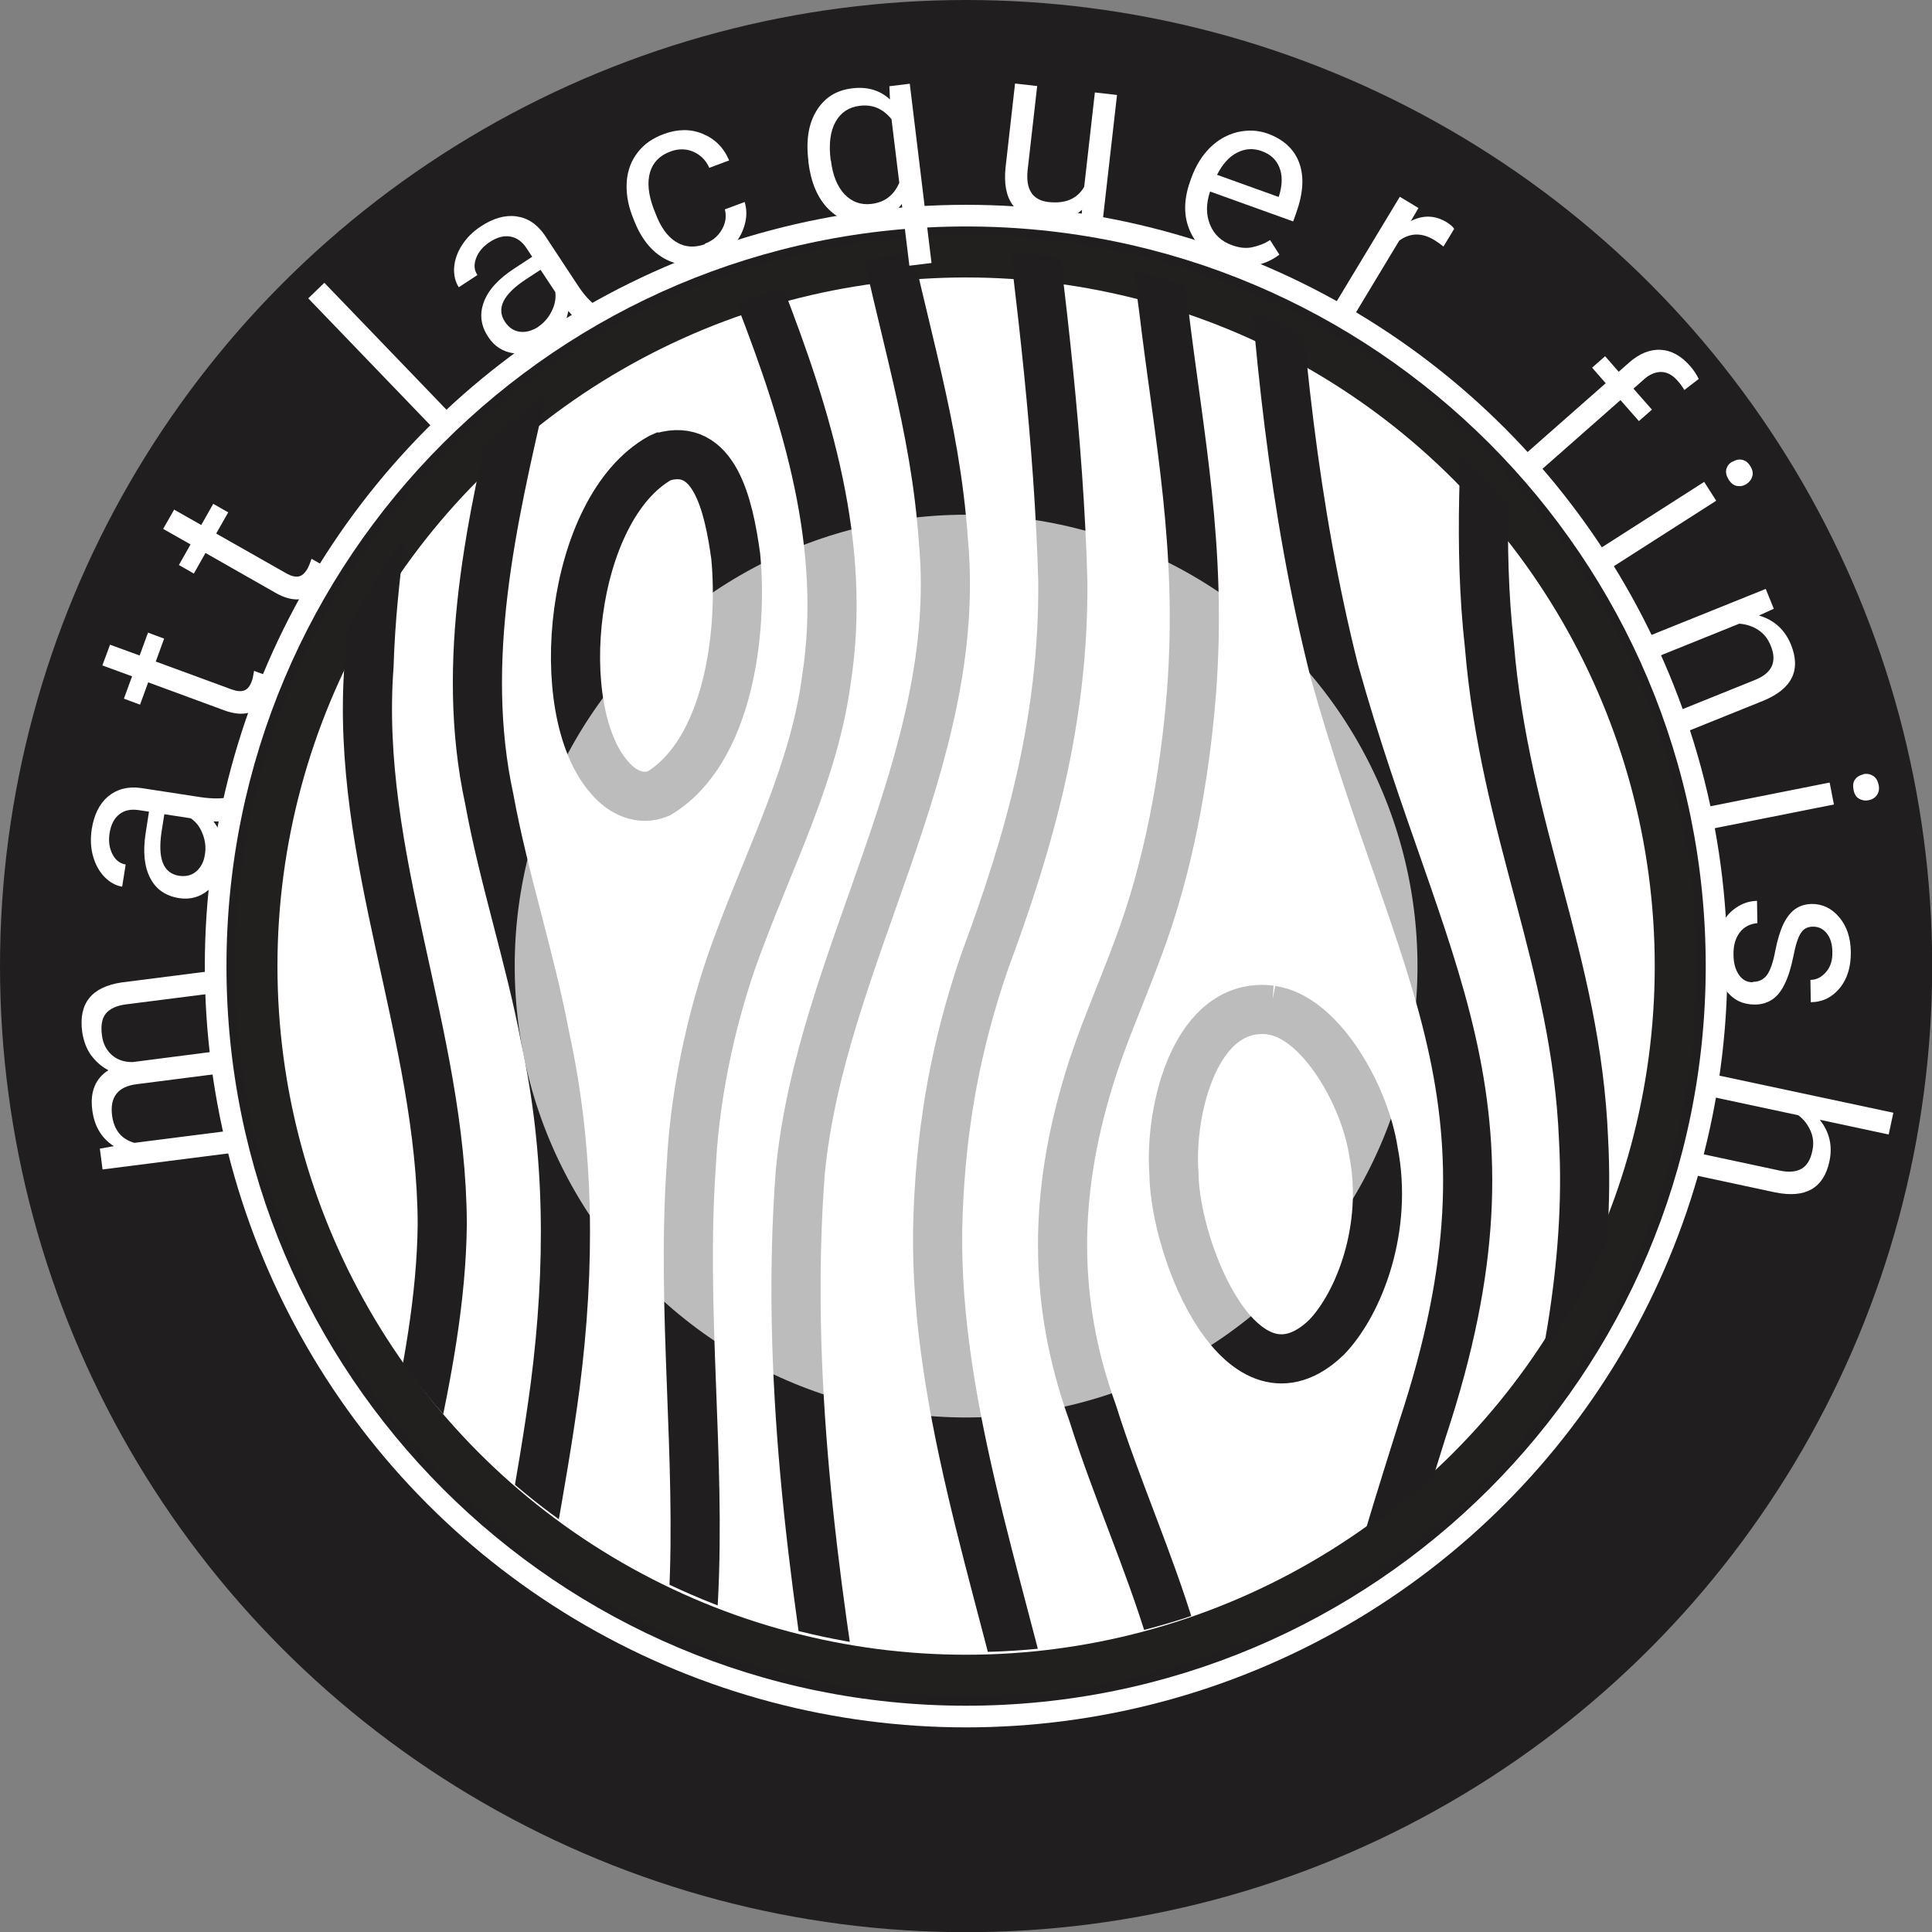
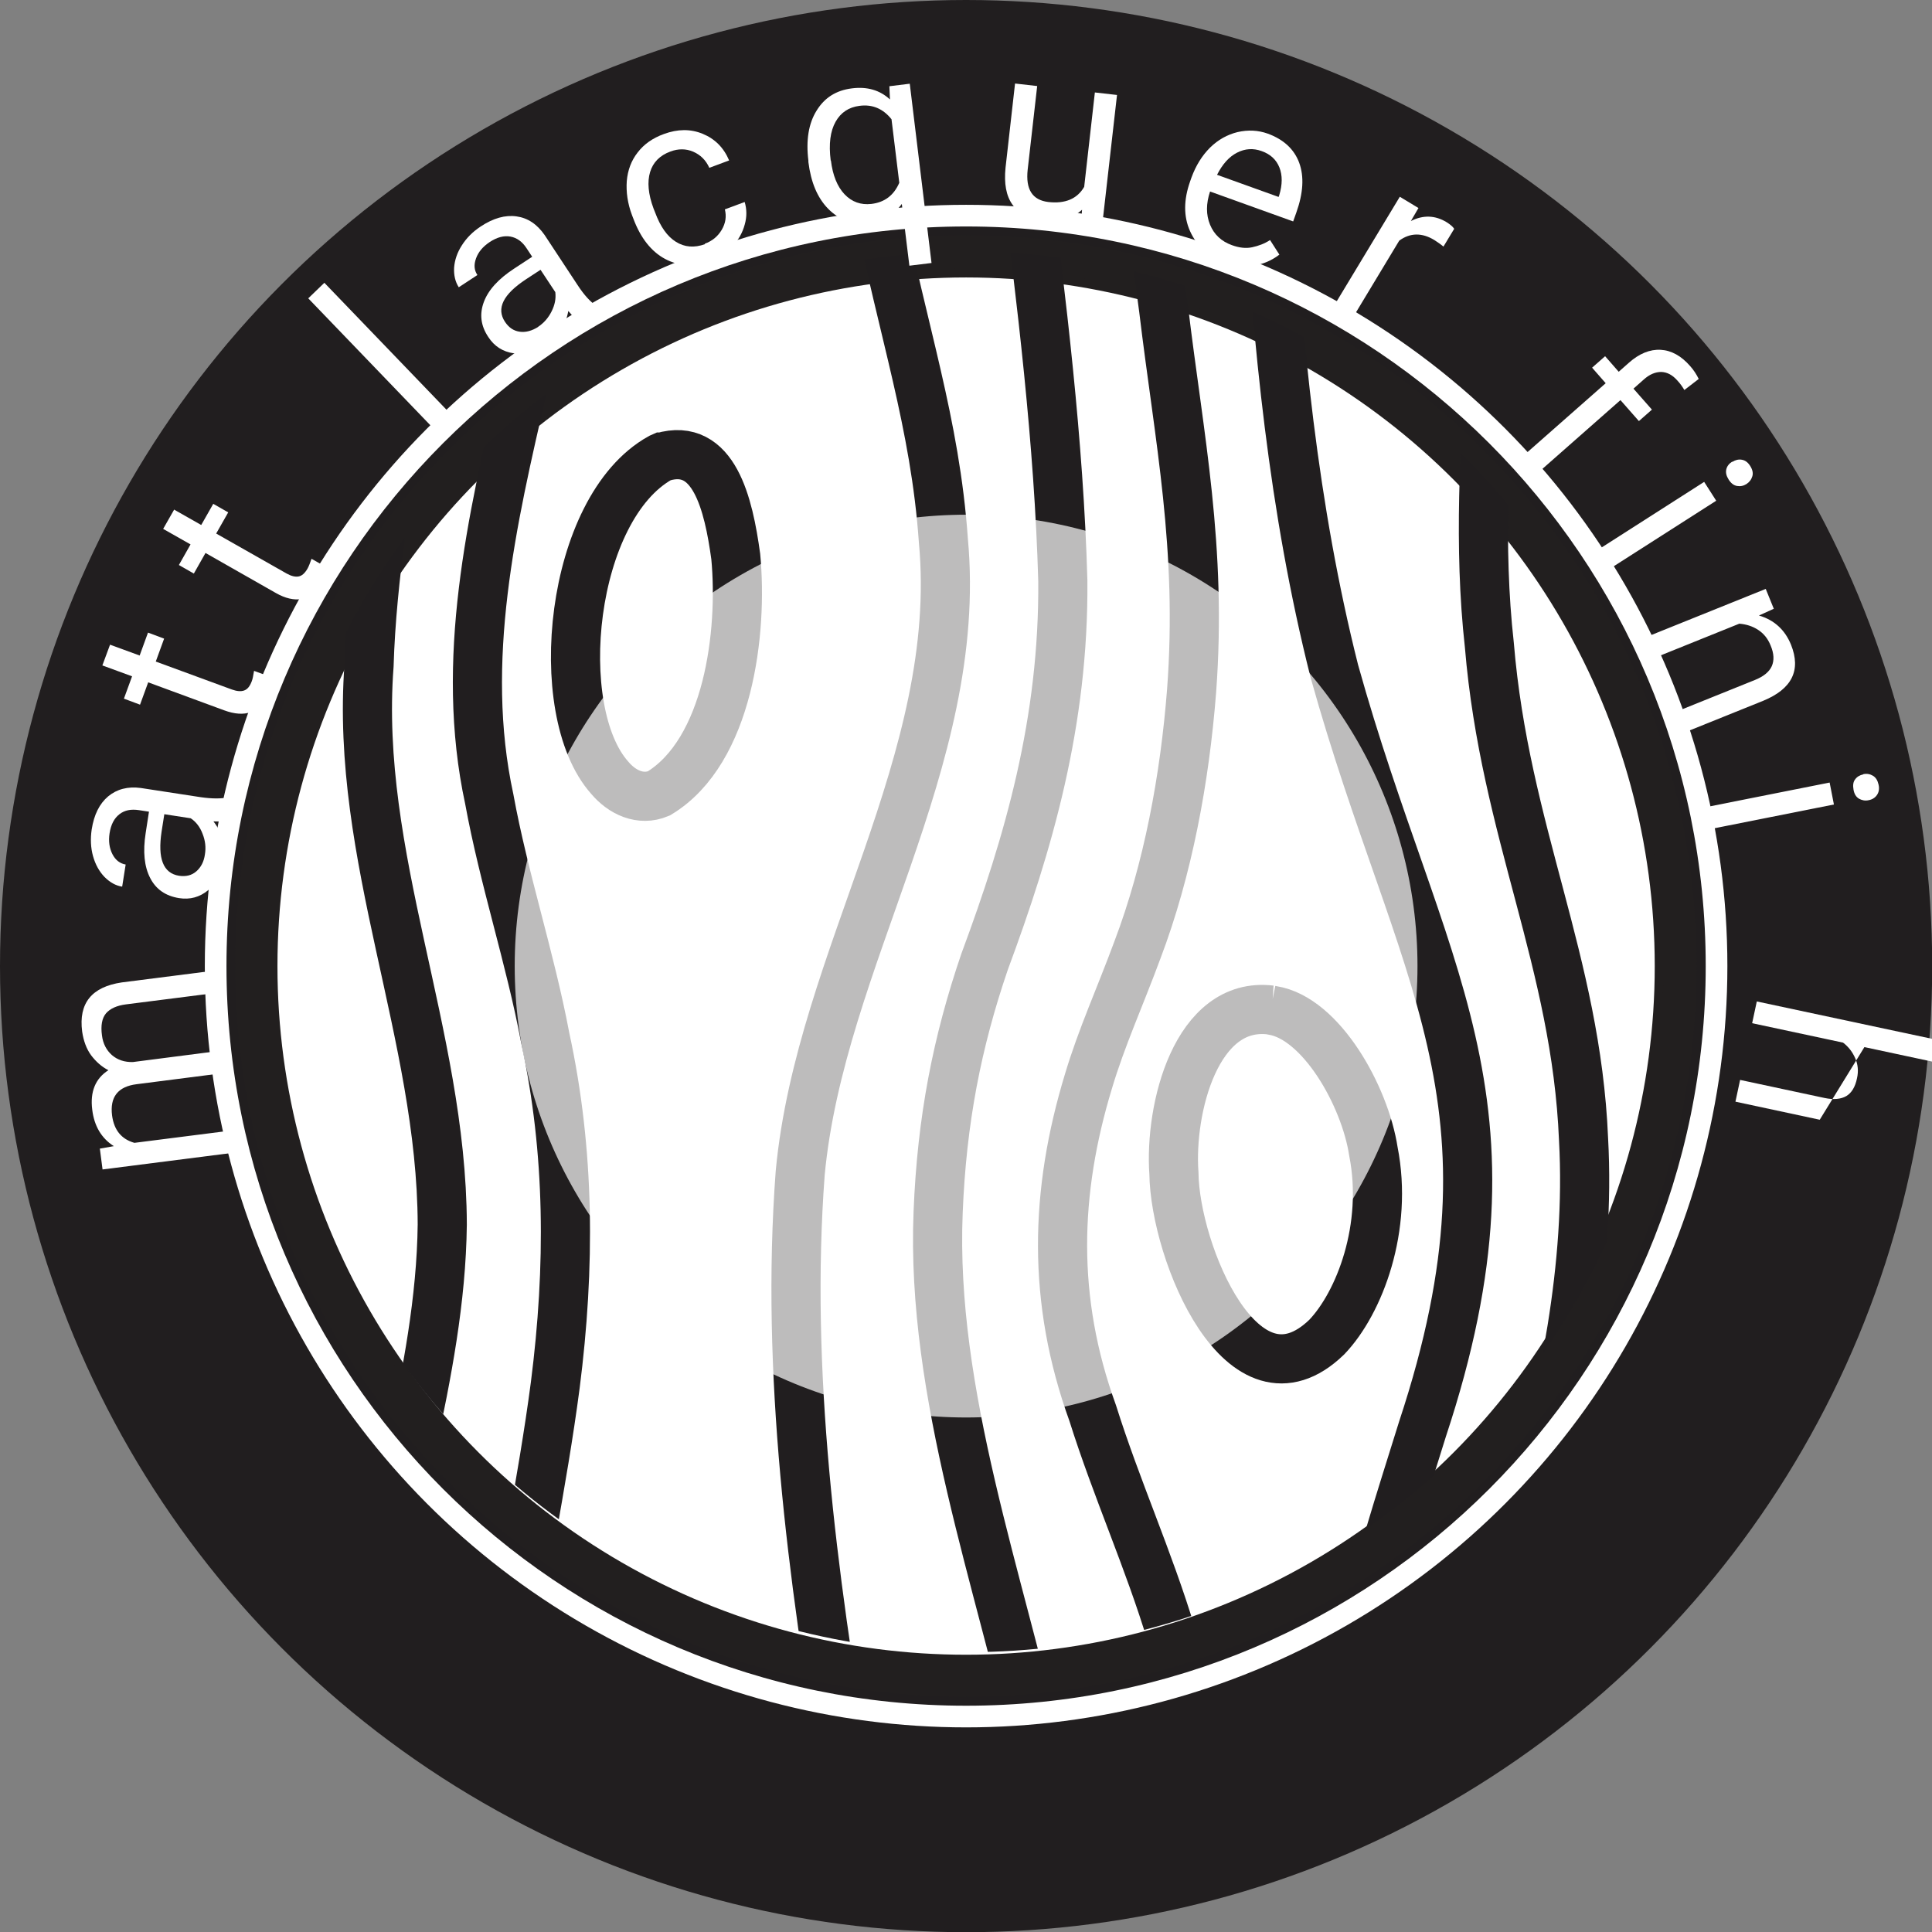
<svg xmlns="http://www.w3.org/2000/svg" id="Layer_1" data-name="Layer 1" viewBox="0 0 99.47 99.47">
  <rect x="0" y="0" width="99.47" height="99.47" fill="#808080" stroke="none" />
  <defs>
    <style>
      .cls-1, .cls-2, .cls-3, .cls-4, .cls-5 {
        fill: none;
      }

      .cls-6 {
        fill: #221f1f;
        fill-rule: evenodd;
      }

      .cls-2 {
        stroke: #211e1f;
        stroke-width: 2.53px;
      }

      .cls-2, .cls-3, .cls-7, .cls-5 {
        stroke-miterlimit: 10;
      }

      .cls-8 {
        opacity: .7;
      }

      .cls-8, .cls-9, .cls-7 {
        fill: #fff;
      }

      .cls-3 {
        stroke-width: 1.27px;
      }

      .cls-3, .cls-7 {
        stroke: #221f1f;
      }

      .cls-10 {
        clip-path: url(#clippath-1);
      }

      .cls-11 {
        fill: #211e1f;
      }

      .cls-7 {
        stroke-width: .45px;
      }

      .cls-4 {
        stroke-miterlimit: 22.93;
        stroke-width: .5px;
      }

      .cls-4, .cls-5 {
        stroke: #fff;
      }

      .cls-5 {
        stroke-width: .95px;
      }
    </style>
    <clipPath id="clippath-1">
      <circle class="cls-1" cx="49.9" cy="49.01" r="36.05" />
    </clipPath>
  </defs>
  <circle class="cls-11" cx="49.74" cy="49.74" r="49.74" />
  <circle class="cls-5" cx="49.74" cy="49.74" r="38.72" />
  <circle class="cls-3" cx="49.74" cy="49.74" r="36.26" />
  <circle class="cls-9" cx="49.74" cy="49.74" r="36.26" />
  <g>
    <path class="cls-6" d="M23.13,76.34c-7.11-7.11-11.02-16.56-11.02-26.6,0-10.05,3.91-19.5,11.02-26.61,7.11-7.1,16.56-11.02,26.61-11.02,10.05,0,19.49,3.91,26.6,11.02,7.11,7.1,11.01,16.56,11.01,26.61,0,10.05-3.9,19.49-11.01,26.6-7.11,7.1-16.55,11.02-26.6,11.02-10.05,0-19.5-3.92-26.61-11.02h0Z" />
    <path class="cls-4" d="M49.74,11.41c21.16,0,38.33,17.16,38.33,38.33s-17.16,38.33-38.33,38.33S11.41,70.9,11.41,49.74,28.57,11.41,49.74,11.41h0Z" />
    <circle class="cls-7" cx="49.74" cy="49.74" r="35.68" />
  </g>
  <g class="cls-10">
    <g>
      <path class="cls-2" d="M20.58,20.41c-.59,4.61-1.44,9.19-1.58,13.86-.74,9.83,3.74,18.97,3.77,28.77-.09,7.76-2.96,15.24-3.68,22.97" />
      <path class="cls-2" d="M26.94,19.83c-1.62,6.98-3.29,14.19-1.75,21.31.75,4.11,2.11,8.19,2.88,12.29,1.28,5.88,1.29,11.83.52,17.87-.67,5.12-1.79,10.22-2.5,15.4" />
      <path class="cls-2" d="M34.1,23.53c2.66-.79,3.41,2.42,3.78,5.12.37,3.89-.37,10.03-3.96,12.2-.95.4-1.9-.06-2.53-.81-3.08-3.46-2.06-13.87,2.61-16.47l.09-.04Z" />
-       <path class="cls-2" d="M39.12,15.21c2.42,6.25,4.5,12.87,3.43,19.77-.62,4.68-2.84,9.01-4.44,13.31-1.34,3.46-2.32,7.72-2.52,11.71-.52,7.52.5,15.02.11,22.36-.14,2.82-.32,5.73-.51,8.64" />
      <path class="cls-2" d="M45.19,10.52c1.28,6.5,2.96,11.27,3.38,17.31,1.06,11.35-6.33,21.51-7.37,32.55-.77,10.23.62,20.72,2.34,30.91" />
      <path class="cls-2" d="M52.7,8.24c.93,7.25,1.82,14.55,2.02,21.66.06,7.25-1.75,13.48-4.03,19.62-1.41,4.13-2.2,8.12-2.39,12.9-.38,9.35,3.16,18.89,5.25,28.25" />
      <path class="cls-2" d="M59.05,9.41c.28,2.17.57,4.34.86,6.51.8,6.67,1.99,12.27,1.44,19.65-.35,4.49-1.21,9.18-2.79,13.34-.89,2.41-1.85,4.51-2.52,6.76-1.73,5.69-1.9,11.24.22,17.09,1.22,3.88,2.89,7.56,4.06,11.45.51,1.68.89,3.38,1.18,5.1" />
      <path class="cls-2" d="M65.25,8.97c.51,8.62,1.33,17.19,3.45,25.59,4.37,15.66,10.16,22.03,4.54,39.01-1.18,3.79-2.27,7.11-3.1,10.82-.28,1.24-.53,2.52-.74,3.87" />
      <path class="cls-2" d="M76.74,13.63c.06,1.46.07,2.92,0,4.37-.28,5.03-.63,10.11-.06,15.21.8,9.62,4.47,16.29,4.85,25.45.36,6.57-1.06,13.09-2.71,19.17" />
      <path class="cls-2" d="M65.42,52c-3.83-.46-5.22,5.07-4.98,8.41.05,4.06,3.55,12.61,7.87,8.43,1.69-1.77,3.17-5.65,2.4-9.56-.44-2.87-2.7-6.87-5.2-7.26l-.1-.02Z" />
    </g>
  </g>
  <circle class="cls-8" cx="49.74" cy="49.74" r="23.24" />
  <g>
    <path class="cls-9" d="M5.13,59.14l.73-.13c-.64-.41-1.01-1.04-1.11-1.87-.12-.93.16-1.61.83-2.04-.35-.18-.64-.44-.89-.77-.24-.33-.39-.74-.46-1.22-.19-1.46.49-2.3,2.04-2.53l4.47-.57.15,1.14-4.4.56c-.48.06-.82.22-1.03.46-.21.25-.28.63-.21,1.14.05.42.23.76.51,1.01.29.25.65.37,1.08.36l4.42-.57.15,1.15-4.37.56c-.97.12-1.39.66-1.27,1.61.1.75.48,1.22,1.15,1.41l4.87-.62.15,1.14-6.66.85-.14-1.08Z" />
    <path class="cls-9" d="M11.71,42.24c-.14.05-.38.06-.72.05.47.61.64,1.29.53,2.02-.1.65-.37,1.16-.8,1.52-.43.36-.94.5-1.5.41-.69-.11-1.19-.45-1.49-1.04-.3-.58-.38-1.35-.23-2.31l.17-1.1-.52-.08c-.4-.06-.73,0-1,.21s-.44.53-.51.99c-.06.4-.01.76.15,1.07s.39.48.68.53l-.18,1.14c-.33-.05-.63-.22-.91-.5-.27-.28-.47-.64-.59-1.07-.12-.43-.14-.89-.07-1.37.12-.77.4-1.33.85-1.71.45-.37,1.01-.52,1.68-.43l3.06.47c.61.09,1.11.09,1.49,0l.1.02-.18,1.19ZM10.55,43.99c.06-.36.02-.71-.12-1.06-.13-.35-.34-.62-.61-.8l-1.36-.21-.14.89c-.21,1.39.08,2.15.9,2.28.36.05.65-.02.89-.23.24-.21.39-.5.44-.87Z" />
    <path class="cls-9" d="M5.66,33.19l1.53.56.43-1.18.83.31-.43,1.18,3.92,1.44c.25.09.46.11.63.05s.29-.21.39-.47c.05-.12.08-.3.12-.54l.87.32c-.03.31-.09.6-.19.87-.18.48-.46.79-.84.93-.38.14-.84.11-1.38-.09l-3.91-1.44-.42,1.15-.83-.31.42-1.15-1.53-.56.4-1.08Z" />
    <path class="cls-9" d="M8.95,26.23l1.41.8.62-1.09.77.44-.62,1.09,3.63,2.06c.23.13.44.18.61.15.17-.03.32-.16.46-.4.07-.12.13-.29.21-.51l.81.46c-.08.3-.19.58-.33.83-.25.45-.58.71-.98.78-.4.07-.85-.03-1.34-.31l-3.62-2.06-.6,1.06-.77-.44.6-1.06-1.41-.8.57-1Z" />
    <path class="cls-9" d="M23.31,21.43l-.83.8-6.61-6.87.83-.8,6.61,6.87Z" />
    <path class="cls-9" d="M29.78,16.51c-.13-.07-.3-.24-.52-.5-.14.76-.52,1.34-1.14,1.75-.55.36-1.11.51-1.67.43-.56-.08-1-.36-1.31-.84-.39-.58-.46-1.18-.23-1.8.23-.62.75-1.19,1.56-1.72l.93-.61-.29-.44c-.22-.34-.5-.54-.83-.6s-.69.03-1.08.29c-.34.23-.57.5-.69.83-.12.33-.1.61.07.86l-.96.63c-.18-.28-.26-.62-.24-1.01.03-.39.16-.78.4-1.15.24-.38.56-.7.97-.97.65-.43,1.26-.6,1.84-.52.58.08,1.06.4,1.45.96l1.7,2.58c.34.52.67.88,1.01,1.1l.05.08-1.01.66ZM27.7,16.83c.3-.2.53-.46.7-.8s.23-.66.19-.99l-.76-1.15-.75.49c-1.17.77-1.54,1.5-1.08,2.19.2.3.45.47.77.51.31.04.62-.05.94-.25Z" />
    <path class="cls-9" d="M36.28,12.55c.39-.14.68-.38.88-.72.2-.34.25-.69.16-1.05l1.02-.38c.11.37.12.76,0,1.17-.11.41-.32.78-.63,1.12-.31.34-.68.58-1.11.74-.86.32-1.65.28-2.36-.1s-1.26-1.08-1.63-2.07l-.07-.18c-.23-.61-.31-1.2-.27-1.76.05-.56.23-1.05.56-1.47.32-.42.77-.74,1.35-.95.71-.26,1.37-.27,2-.01s1.08.71,1.36,1.37l-1.02.38c-.18-.4-.46-.67-.83-.83-.37-.16-.77-.16-1.17-.01-.55.2-.9.56-1.05,1.06s-.1,1.13.18,1.88l.08.2c.27.73.62,1.23,1.07,1.51s.94.32,1.5.12Z" />
    <path class="cls-9" d="M41.62,8.27c-.13-1.05.01-1.91.42-2.57.41-.67,1.01-1.05,1.82-1.15.79-.1,1.44.09,1.96.57l-.03-.68,1.05-.13,1.12,9.23-1.14.14-.39-3.18c-.4.55-.98.87-1.75.96-.8.1-1.48-.14-2.04-.71s-.89-1.37-1.02-2.41v-.08ZM42.78,8.26c.09.76.33,1.35.7,1.74.38.4.84.56,1.38.5.68-.08,1.16-.44,1.44-1.09l-.4-3.27c-.43-.54-.98-.78-1.65-.69-.55.07-.96.34-1.23.82s-.36,1.14-.25,2Z" />
    <path class="cls-9" d="M55.73,10.78c-.5.47-1.19.66-2.04.56-.71-.08-1.23-.35-1.56-.8-.33-.46-.44-1.09-.36-1.9l.49-4.34,1.14.13-.49,4.31c-.11,1.01.24,1.56,1.06,1.66.87.1,1.49-.16,1.85-.78l.55-4.86,1.14.13-.76,6.68-1.09-.12.05-.66Z" />
    <path class="cls-9" d="M63.06,13.5c-.86-.31-1.45-.84-1.79-1.6-.34-.76-.33-1.61,0-2.55l.07-.2c.23-.63.55-1.14.96-1.55.42-.41.89-.67,1.42-.8.53-.12,1.05-.1,1.55.08.82.3,1.36.8,1.62,1.5.26.71.21,1.56-.15,2.57l-.16.45-4.28-1.54c-.21.63-.21,1.2,0,1.71.21.51.59.86,1.12,1.05.38.14.73.18,1.05.11s.63-.18.92-.37l.48.75c-.82.62-1.76.75-2.82.36ZM64.96,7.78c-.44-.16-.86-.13-1.27.08-.41.21-.75.59-1.03,1.14l3.17,1.14.03-.08c.17-.56.17-1.04.01-1.44-.16-.4-.46-.68-.91-.84Z" />
    <path class="cls-9" d="M74.31,12.69c-.13-.11-.29-.22-.46-.33-.64-.39-1.25-.38-1.81.03l-2.46,4.08-.98-.59,3.47-5.75.96.58-.39.67c.63-.32,1.25-.3,1.84.06.19.12.32.23.39.34l-.55.91Z" />
    <path class="cls-9" d="M78.3,23.58l4.37-3.85-.7-.8.67-.59.7.8.52-.46c.54-.48,1.09-.7,1.64-.67.55.03,1.06.31,1.52.84.18.2.32.42.44.66l-.74.57c-.1-.17-.22-.34-.37-.5-.25-.28-.52-.42-.82-.43-.3,0-.6.12-.9.39l-.53.47.95,1.08-.67.59-.95-1.08-4.37,3.85-.76-.86Z" />
    <path class="cls-9" d="M82.7,29.4l-.62-.97,5.66-3.62.62.97-5.66,3.62ZM89.19,23.78c.16-.1.32-.14.49-.11.17.03.31.13.43.32s.16.37.11.53c-.05.17-.15.3-.3.4-.16.1-.32.13-.49.1-.17-.03-.31-.14-.43-.33s-.16-.36-.12-.53c.04-.16.14-.29.3-.39Z" />
    <path class="cls-9" d="M91.33,31.34l-.77.35c.79.23,1.34.74,1.65,1.5.53,1.32.05,2.28-1.43,2.89l-4.12,1.66-.43-1.07,4.12-1.66c.45-.18.74-.42.87-.71.13-.29.12-.65-.06-1.07-.14-.35-.35-.61-.64-.8-.29-.19-.61-.29-.97-.32l-4.44,1.79-.43-1.07,6.23-2.51.41,1.01Z" />
    <path class="cls-9" d="M87.83,42.73l-.22-1.13,6.59-1.31.22,1.13-6.59,1.31ZM95.93,39.86c.18-.04.35-.01.5.08.15.09.24.24.29.46s.01.4-.09.54c-.1.14-.25.23-.43.26-.18.04-.35,0-.49-.08-.15-.09-.24-.24-.28-.46s-.02-.4.08-.53c.1-.14.24-.22.42-.26Z" />
-     <path class="cls-9" d="M90.26,50.55c.31,0,.55-.13.72-.36.17-.24.31-.65.42-1.23.11-.58.26-1.05.42-1.39.17-.34.37-.6.61-.77.24-.17.52-.25.85-.26.55,0,1.02.22,1.41.68.39.46.59,1.05.6,1.78.01.76-.17,1.38-.56,1.86-.39.48-.88.73-1.5.74l-.02-1.15c.31,0,.58-.14.81-.41s.33-.61.32-1.01c0-.42-.1-.74-.29-.98-.19-.23-.43-.35-.72-.34-.28,0-.48.12-.62.34-.14.22-.27.62-.38,1.2-.12.58-.26,1.04-.44,1.4-.17.36-.38.63-.63.8s-.55.27-.91.27c-.6,0-1.09-.22-1.46-.7s-.56-1.09-.57-1.86c0-.54.08-1.02.26-1.43.18-.42.44-.75.78-.98.34-.24.7-.36,1.1-.37l.02,1.15c-.38.03-.69.19-.91.48s-.33.67-.32,1.14c0,.43.1.78.28,1.04.18.26.42.39.71.38Z" />
-     <path class="cls-9" d="M93.69,57.65c.5.63.67,1.34.5,2.14-.3,1.39-1.23,1.92-2.8,1.6l-4.34-.93.24-1.12,4.35.93c.47.1.85.06,1.12-.1s.46-.47.55-.92c.08-.36.05-.7-.09-1.02-.14-.32-.34-.59-.63-.81l-4.68-1,.24-1.12,9.33,1.99-.24,1.12-3.55-.76Z" />
+     <path class="cls-9" d="M93.69,57.65l-4.34-.93.24-1.12,4.35.93c.47.1.85.06,1.12-.1s.46-.47.55-.92c.08-.36.05-.7-.09-1.02-.14-.32-.34-.59-.63-.81l-4.68-1,.24-1.12,9.33,1.99-.24,1.12-3.55-.76Z" />
  </g>
</svg>